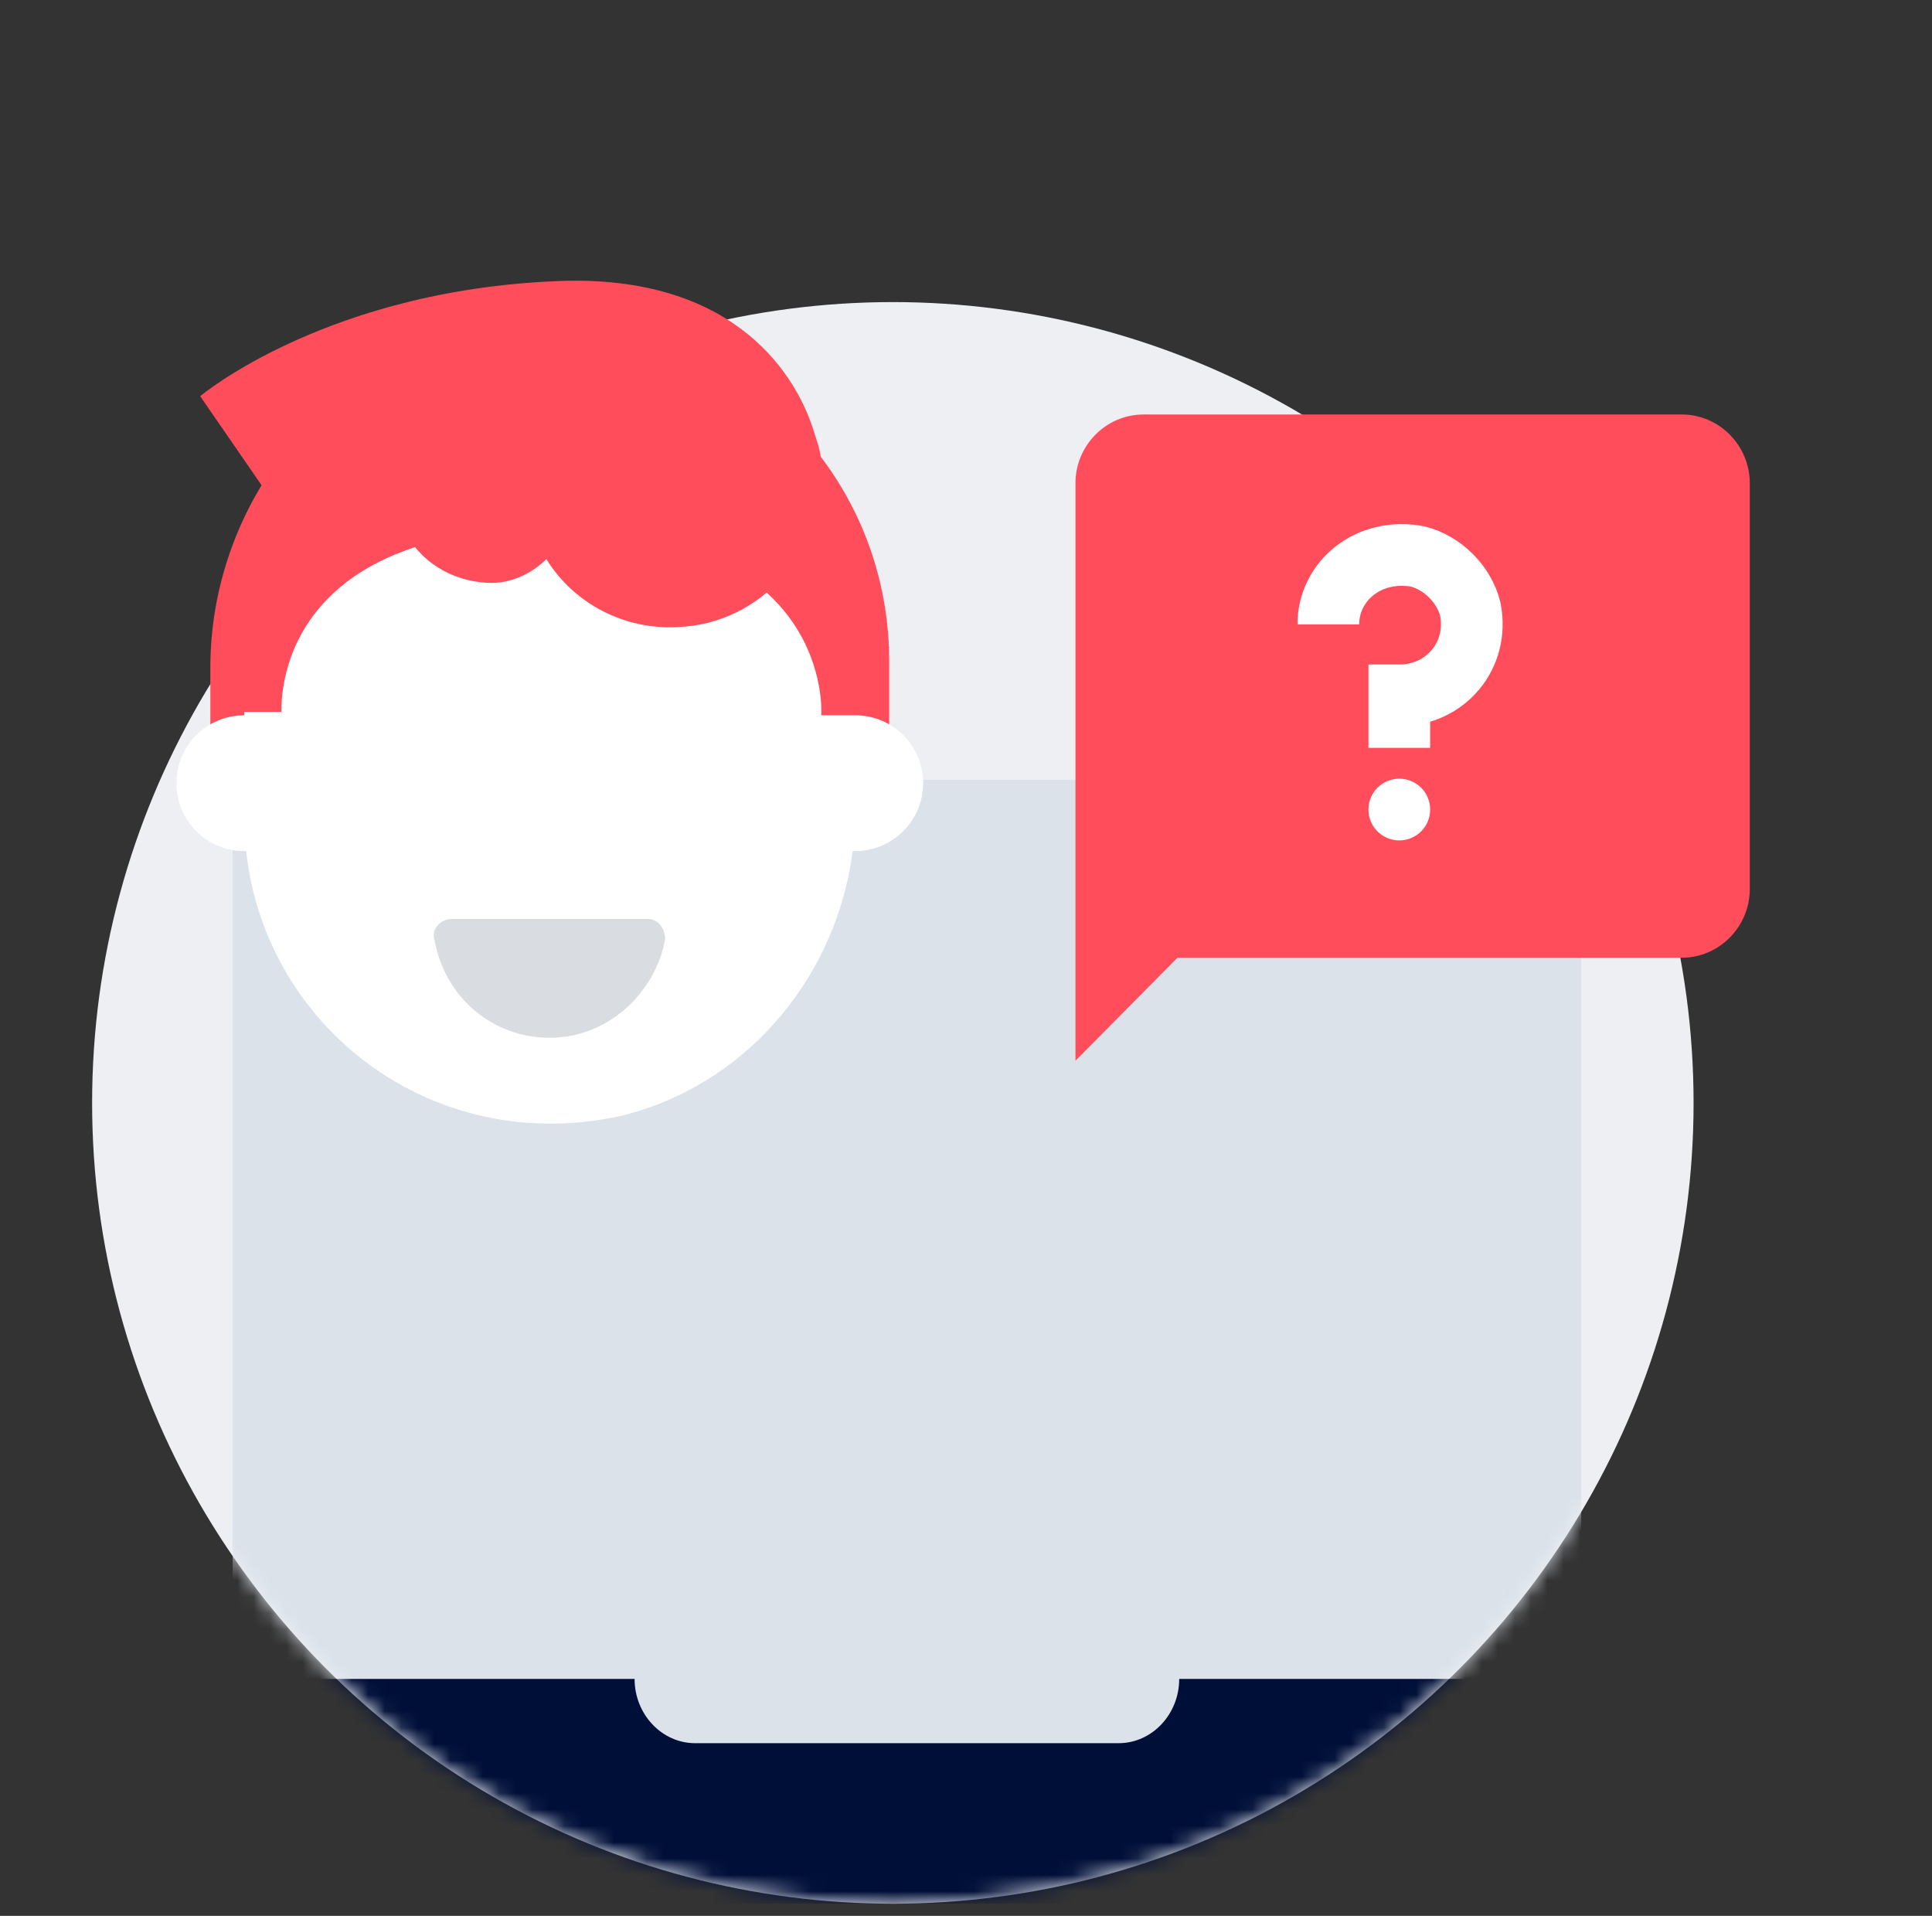
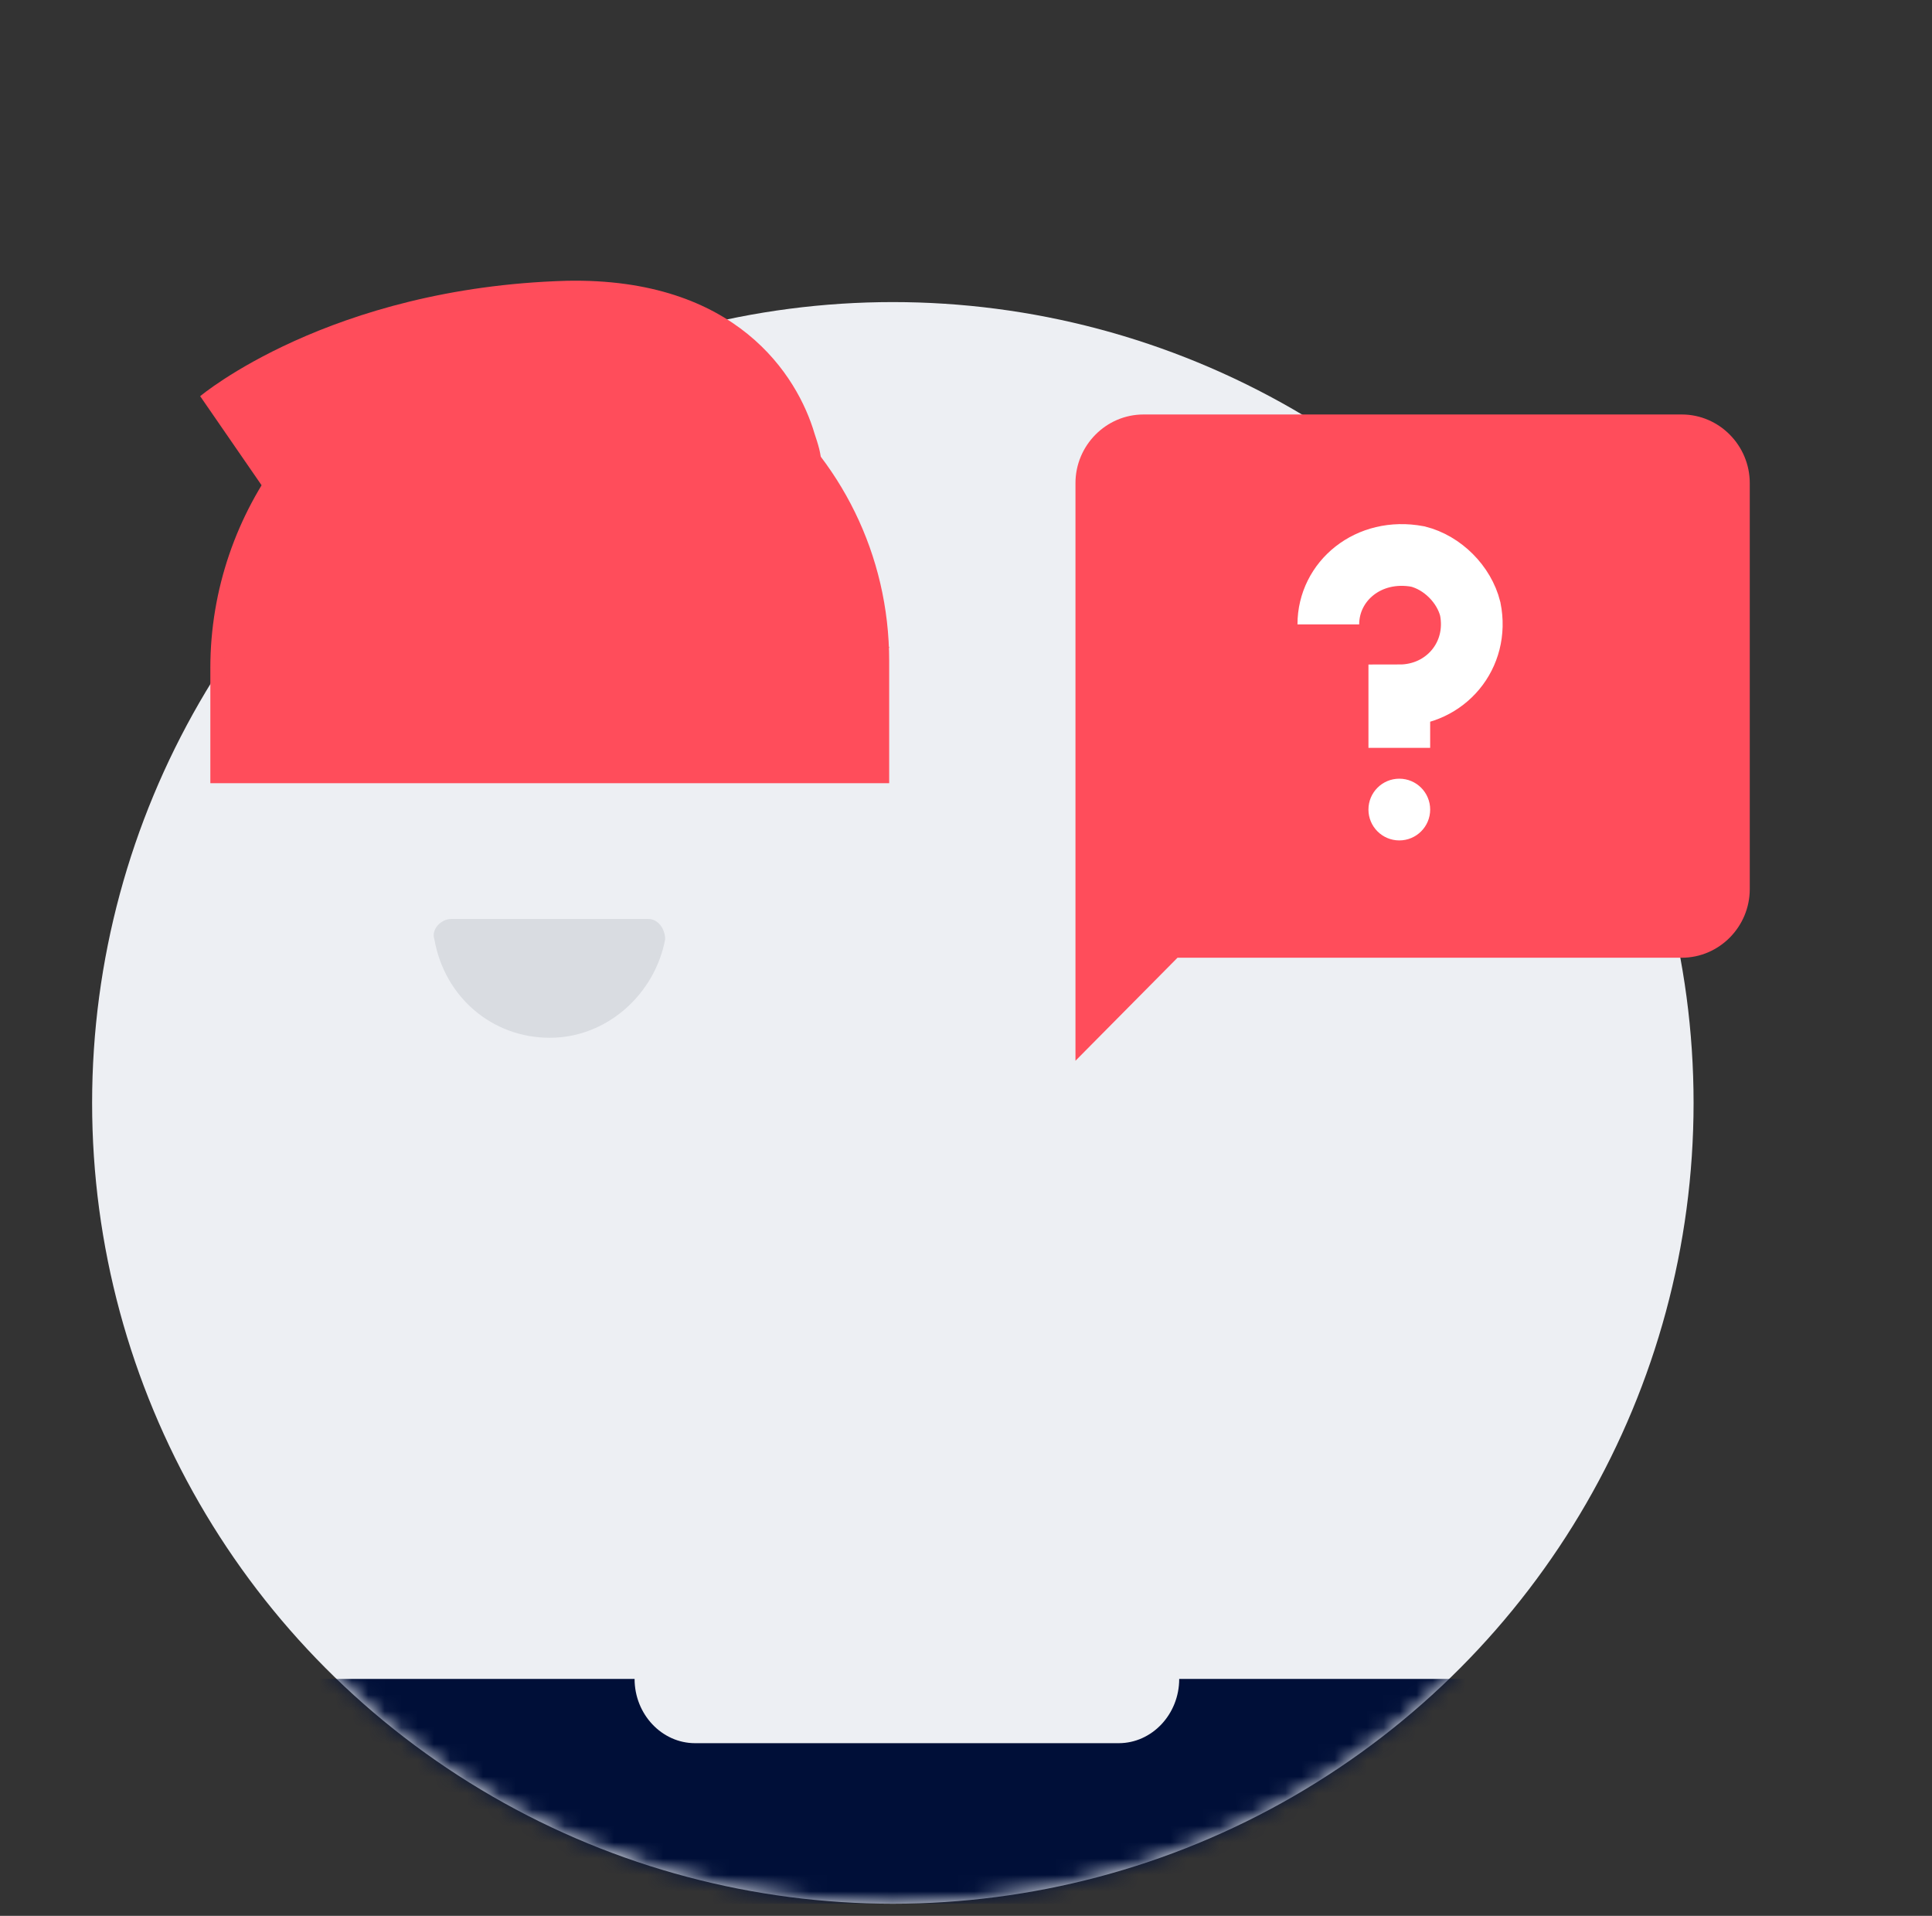
<svg xmlns="http://www.w3.org/2000/svg" width="118" height="117" viewBox="0 0 118 117" fill="none">
  <rect x="0" y="0" width="118" height="117" fill="#333333" stroke="none" />
  <g id="iconfinder___library_book_shelf_archive_3371910 copy 4">
    <circle id="Mask" cx="54.532" cy="67.354" r="48.906" fill="#EDEFF3" />
    <g id="Mask group">
      <mask id="mask0_1_626" style="mask-type:alpha" maskUnits="userSpaceOnUse" x="0" y="0" width="118" height="117">
        <path id="Mask_2" d="M103.438 67.354C103.438 94.364 81.542 116.26 54.532 116.26C27.522 116.26 5.626 94.364 5.626 67.354C-15.446 4.5 27.522 0 54.532 0C81.542 0 146.054 18.448 103.438 67.354Z" fill="#EDEFF3" />
      </mask>
      <g mask="url(#mask0_1_626)">
        <g id="iconfinder___help_person_support_5220818">
-           <path id="Path" d="M96.574 107.68H14.206V51.374C14.206 49.309 15.891 47.62 17.95 47.62H92.83C94.89 47.62 96.574 49.309 96.574 51.374V107.68Z" fill="#DBE2EA" />
-           <path id="Path_2" d="M72.022 102.532C72.022 104.689 70.359 106.455 68.326 106.455H42.454C40.422 106.455 38.758 104.689 38.758 102.532H7.342V112.338C7.342 114.495 9.006 116.26 11.038 116.26H99.742C101.775 116.26 103.438 114.495 103.438 112.338V102.532H72.022Z" fill="#000F38" />
+           <path id="Path_2" d="M72.022 102.532C72.022 104.689 70.359 106.455 68.326 106.455H42.454C40.422 106.455 38.758 104.689 38.758 102.532H7.342V112.338C7.342 114.495 9.006 116.26 11.038 116.26H99.742C101.775 116.26 103.438 114.495 103.438 112.338V102.532H72.022" fill="#000F38" />
          <g id="Group">
            <path id="Path_3" d="M12.847 47.828V40.779C12.847 31.244 19.274 22.537 28.602 20.256C42.285 17.147 54.308 27.305 54.308 40.365V47.828" fill="#FF4D5B" />
-             <circle id="Oval" cx="14.921" cy="47.828" r="4.146" fill="white" />
-             <circle id="Oval_2" cx="52.235" cy="47.828" r="4.146" fill="white" />
-             <path id="Path_4" d="M14.921 40.572C14.921 28.756 25.7 19.634 37.931 22.329C46.431 24.195 52.235 32.28 52.235 40.987V49.486C52.235 58.193 46.431 66.07 37.931 68.144C25.7 70.838 14.921 61.717 14.921 49.901V40.572Z" fill="white" />
            <path id="Path_5" d="M50.162 28.341C50.162 27.719 49.955 27.097 49.748 26.476C48.711 22.951 44.98 16.939 34.614 17.147C20.103 17.561 12.226 24.195 12.226 24.195L16.372 30.207C16.372 30.207 19.481 33.938 21.969 33.731C23.005 33.731 24.042 33.316 24.871 32.695C25.908 34.56 27.981 35.597 30.054 35.597C31.297 35.597 32.541 34.975 33.371 34.146C35.029 36.841 38.139 38.499 41.455 38.292C46.431 38.084 50.37 33.731 49.955 28.756C50.162 28.756 50.162 28.756 50.162 28.341Z" fill="#FF4D5B" />
            <path id="Path_6" d="M17.201 43.682C17.201 43.682 16.164 32.28 33.578 32.28C50.991 32.28 50.162 43.682 50.162 43.682H52.235L54.308 39.536L48.089 27.097L37.309 22.537L24.456 23.988L16.164 30.207L13.469 38.084L14.091 43.474H17.201V43.682Z" fill="#FF4D5B" />
            <path id="Path_7" d="M39.59 56.12C40.212 56.12 40.626 56.742 40.626 57.364C40.004 60.681 37.102 63.376 33.578 63.376C30.054 63.376 27.151 60.888 26.53 57.364C26.322 56.742 26.944 56.12 27.566 56.12H39.59Z" fill="#D9DCE1" />
          </g>
          <path id="Path_8" d="M65.686 64.78L71.918 58.488H102.716C105.001 58.488 106.87 56.601 106.87 54.294V29.507C106.87 27.2 105.001 25.312 102.716 25.312L69.841 25.312C67.556 25.312 65.686 27.2 65.686 29.507V64.78Z" fill="#FF4D5B" />
          <g id="Group 7">
            <circle id="Oval_3" cx="85.465" cy="49.439" r="1.885" fill="white" />
            <path id="Path_9" d="M81.13 38.132C81.13 35.493 83.58 33.42 86.596 33.986C88.103 34.363 89.422 35.682 89.799 37.19C90.365 40.017 88.292 42.466 85.465 42.466V45.67" stroke="white" stroke-width="3.769" />
          </g>
        </g>
      </g>
    </g>
  </g>
</svg>